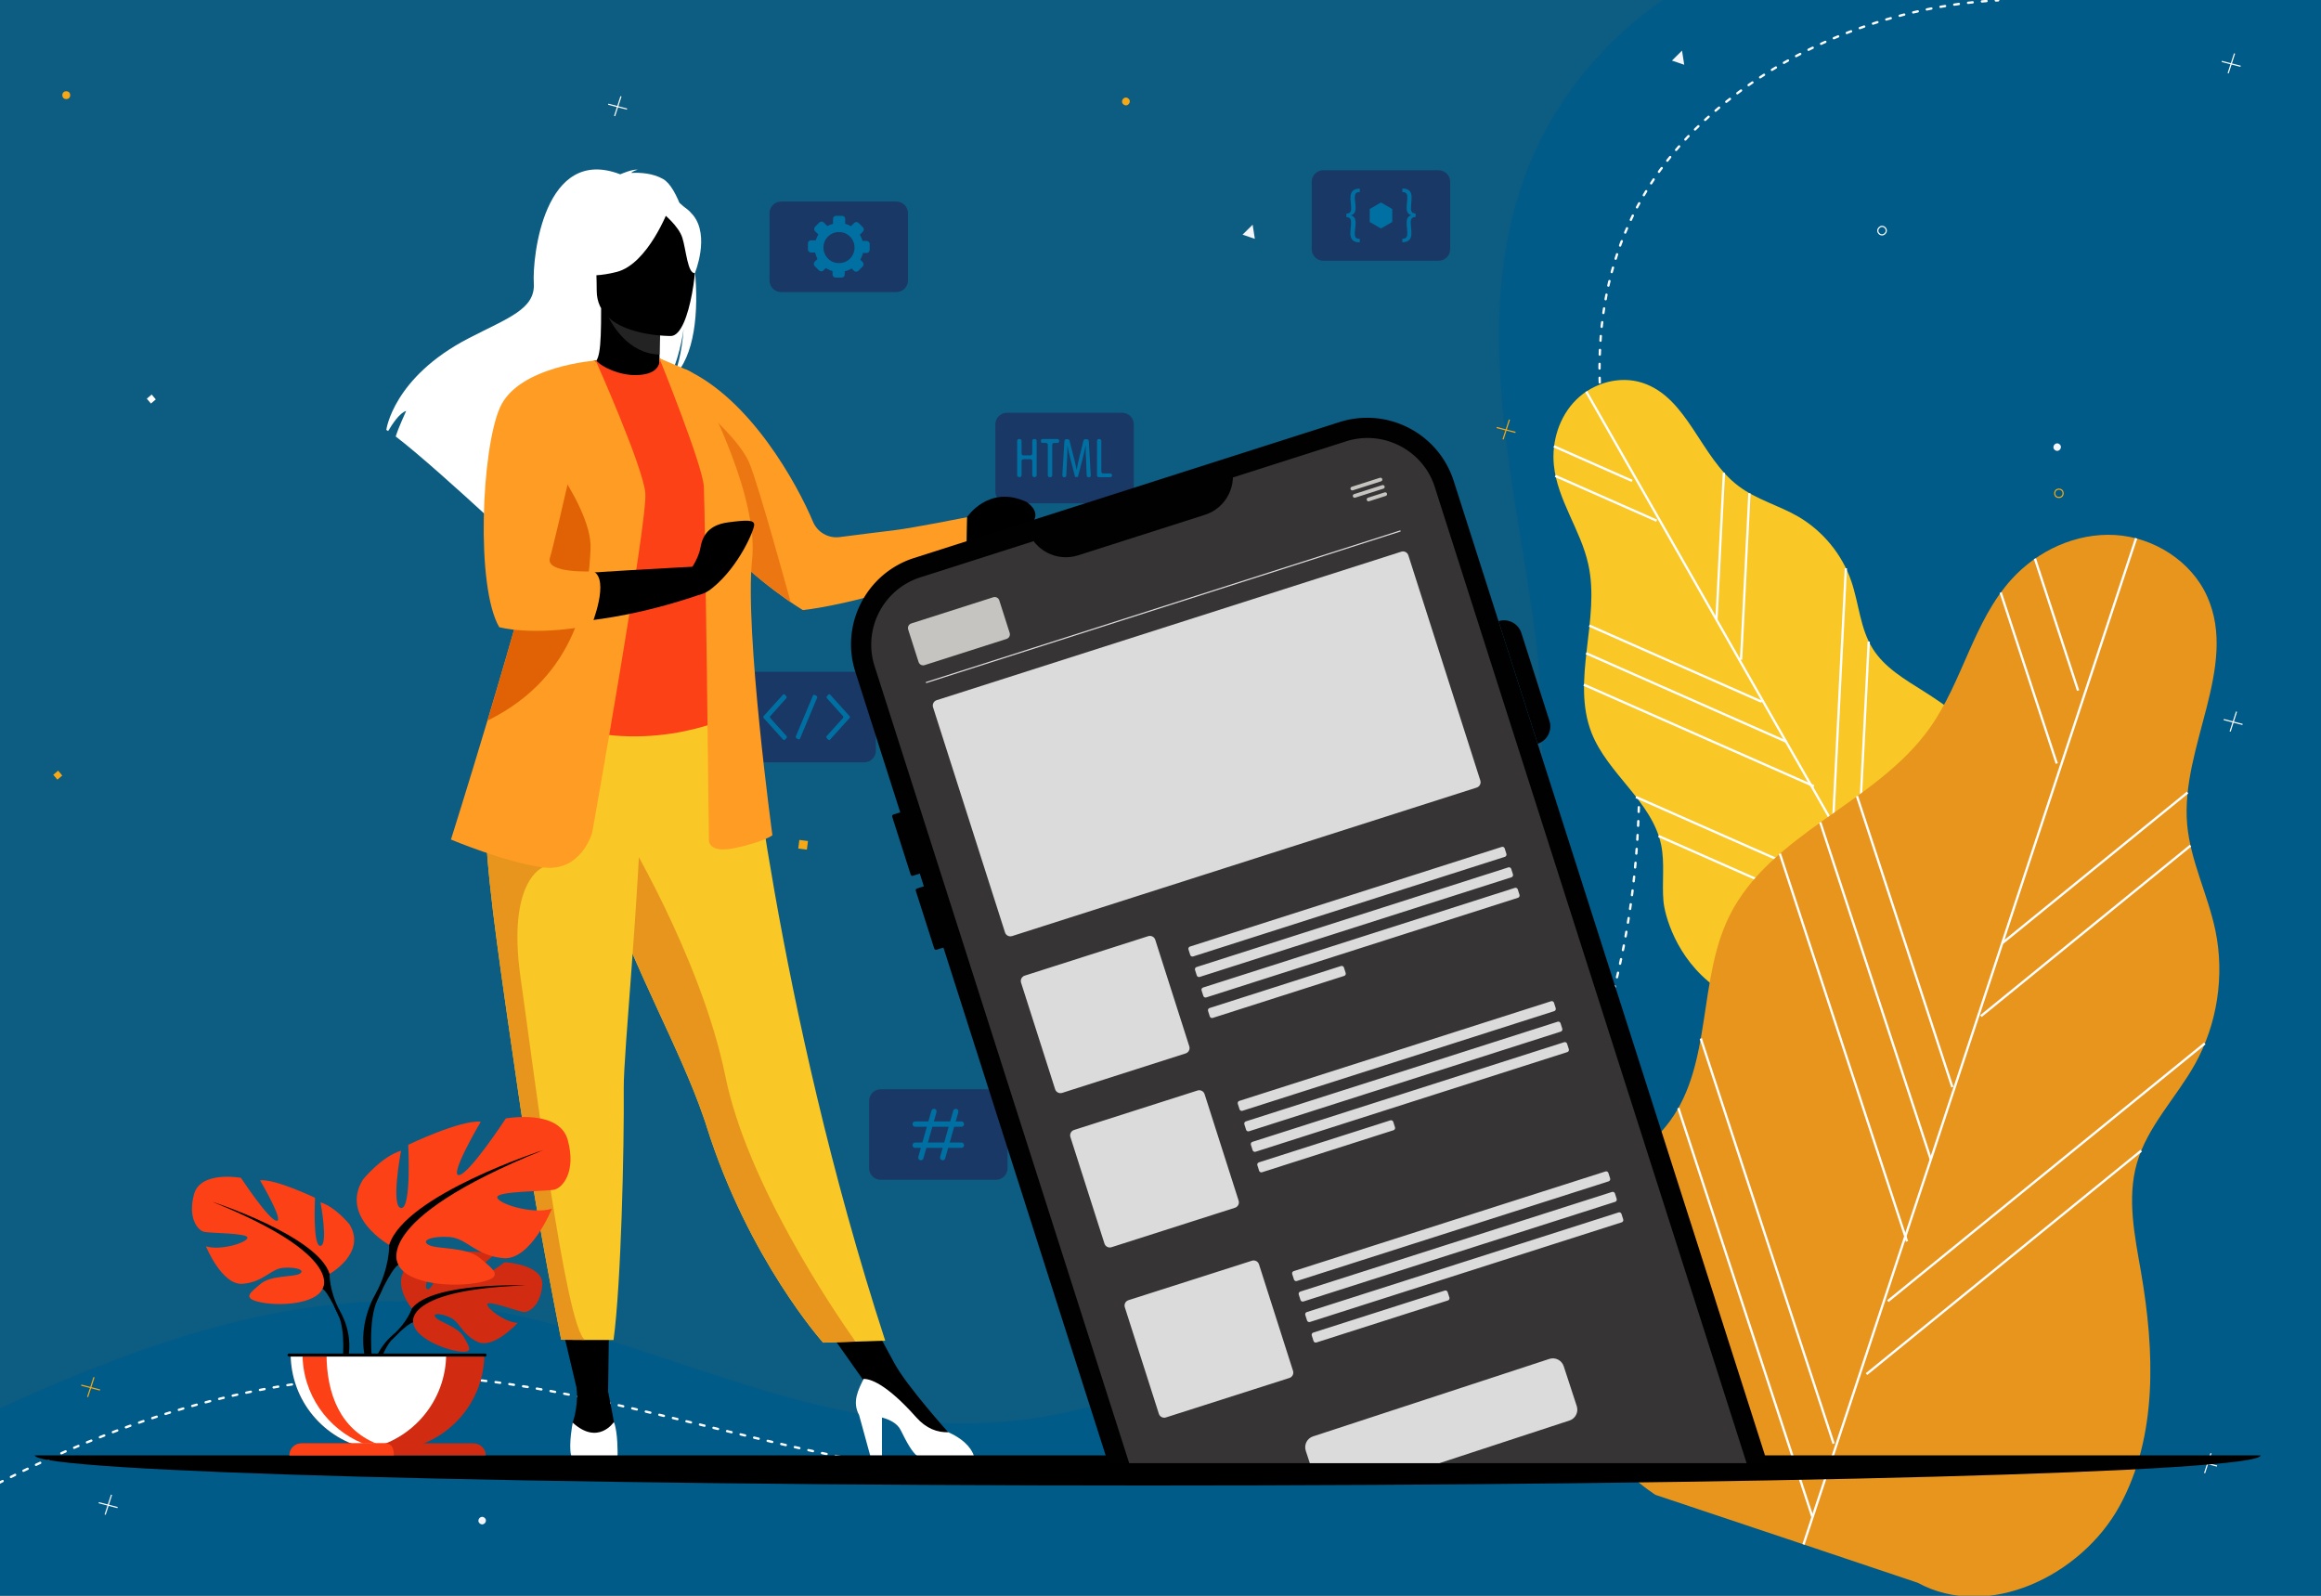
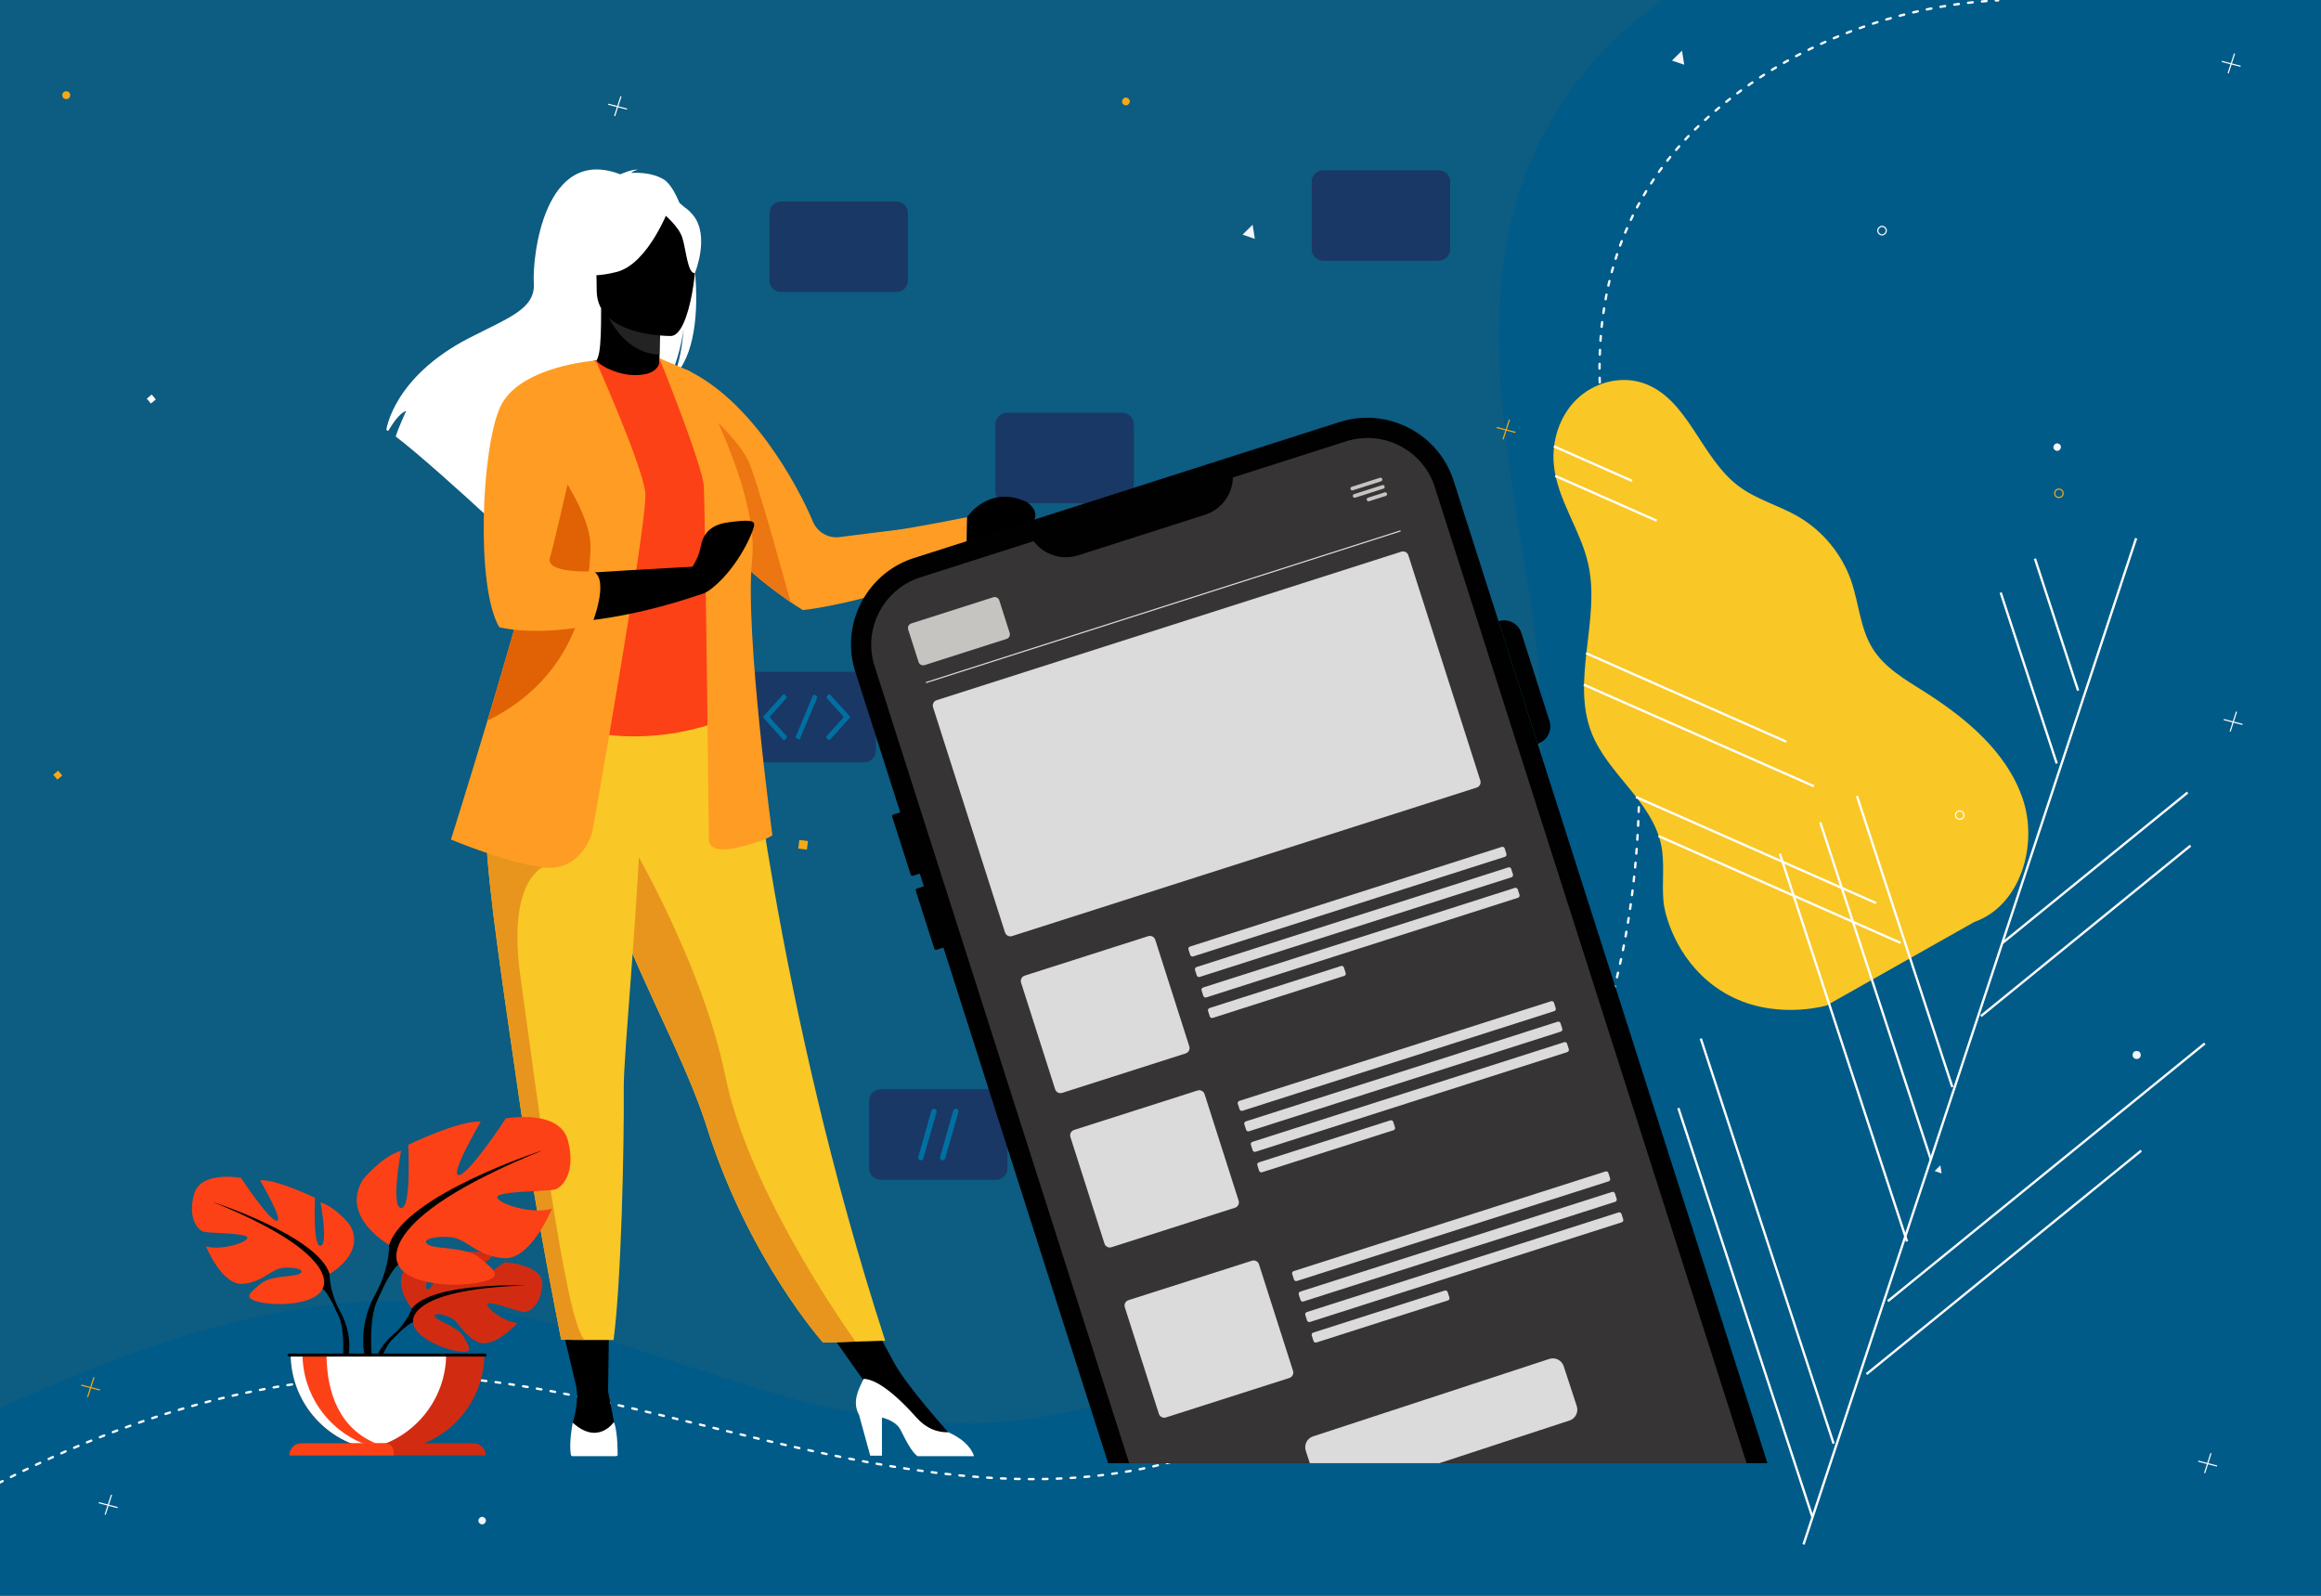
<svg xmlns="http://www.w3.org/2000/svg" viewBox="0 0 2000 1375">
  <rect x="0" y="0" width="2000" height="1375" fill="#808080" stroke="none" />
  <clipPath id="a">
    <path d="m0 0h2000v1375h-2000z" />
  </clipPath>
  <clipPath id="b">
    <path d="m712.13 318.3h898.18v942.45h-898.18z" />
  </clipPath>
  <g clip-path="url(#a)">
    <path d="m-55-48h2088v1484h-2088z" fill="#005b88" />
    <path d="m1390.5 34.9c-34.2 33.3-61.1 73.9-77.2 118.8-43.9 122.2-10.1 254.1 7.6 377.9 20.1 140.5 3.2 264.4-60.5 392.2-98.6 197.8-276.1 333-505.1 297-122.8-19.3-235.2-79.7-358.6-95.8-126.6-16.5-252.5 25.2-367.1 75.2-53.6 23.4-106.3 49-157.8 76.7-24.7 13.3-49.2 27.1-73.4 41.4-16.3 9.6-58.2 47-76.4 46-30.5-1.7-93.9-88.5-114.5-111.1-35.1-38.6-67.7-79.6-94.4-124.4-76.7-128.9-100.9-283.1-97.7-433s32-297.9 54.6-446.1c18.7-122.7 33.3-246.8 71.8-364.8s103.5-231.2 204.2-303.7c45.5-32.8 96.9-56.3 147.9-79.6 144.5-66 292.1-132.9 450-150.7 104.8-11.8 210.7-1.5 316.2-3 105-1.5 211.2-14.6 314.3 5.4 104.6 20.2 200 73.5 287.4 134.5 86.5 60.3 167.6 131.2 230.3 216.5 42.6 58 73.4 122.3 96.9 190.2 3.1 8.8 6 18.2 3.8 27.3-4.8 19.4-28.8 25.3-48.4 29.5-57.9 12.4-111.5 42.3-153.9 83.6z" fill="#435f66" opacity=".2" />
    <path d="m1721.8.3c-.7 0-1.3.1-2 .1" fill="none" stroke="#fff" stroke-linecap="round" stroke-miterlimit="10" stroke-width="2" />
    <path d="m1711.8.9c-85.8 6.6-171.5 40.3-236.5 97-80.2 69.9-106.4 163.1-94.1 267.1.5 4.5 1.1 9.1 1.8 13.6 18.6 133.6 41.2 262.5 22.6 397.9-28.6 208.1-148.4 390.5-348.7 467.5-9.4 3.6-19 7-28.6 10.1-191.7 61.7-401.1-33.6-590.7-61.7-227.8-33.8-433.2 64.8-614.1 193.6-15.1 10.8-30.1 21.8-45 32.9-27.7 20.7-54.7 42.2-80.3 65.2" style="stroke:#fff;stroke-miterlimit:10;stroke-width:2;stroke-linecap:round;stroke-dasharray:0 0 4 8;fill:none" />
    <path d="m744.7 656.87h-99.3c-5.5 0-10-4.5-10-10v-58c0-5.5 4.5-10 10-10h99.3c5.5 0 10 4.5 10 10v58c0 5.5-4.5 10-10 10zm267.6 99.8h-99.3c-5.5 0-10-4.5-10-10v-58c0-5.5 4.5-10 10-10h99.3c5.5 0 10 4.5 10 10v58c0 5.5-4.5 10-10 10zm-154.1 259.9h-99.3c-5.5 0-10-4.5-10-10v-58c0-5.5 4.5-10 10-10h99.3c5.5 0 10 4.5 10 10v58c0 5.5-4.5 10-10 10zm108.8-582.9h-99.3c-5.5 0-10-4.5-10-10v-58c0-5.5 4.5-10 10-10h99.3c5.5 0 10 4.5 10 10v58c0 5.6-4.5 10-10 10zm-194.6-182h-99.3c-5.5 0-10-4.5-10-10v-58c0-5.5 4.5-10 10-10h99.3c5.5 0 10 4.5 10 10v58c0 5.5-4.5 10-10 10zm467.2-27h-99.3c-5.5 0-10-4.5-10-10v-58c0-5.5 4.5-10 10-10h99.3c5.5 0 10 4.5 10 10v58c0 5.5-4.4 10-10 10z" fill="#1a3865" />
    <path d="m674.8 637.27-16.7-18.5c-.5-.5-.5-1.3 0-1.8l16.6-18.4c.5-.5 1.2-.5 1.6 0l1.2 1.3c.5.5.5 1.3 0 1.8l-13.7 15.3c-.5.5-.5 1.3 0 1.8l13.9 15.4c.5.5.5 1.3 0 1.8l-1.2 1.3c-.6.5-1.3.5-1.7 0zm38.8 0-1.2-1.3c-.5-.5-.5-1.3 0-1.8l13.9-15.4c.5-.5.5-1.3 0-1.8l-13.7-15.3c-.5-.5-.5-1.3 0-1.8l1.2-1.3c.5-.5 1.2-.5 1.6 0l16.6 18.4c.5.5.5 1.3 0 1.8l-16.7 18.5c-.5.5-1.2.5-1.7 0zm-25.7-.3-1.5-.8c-.6-.3-.8-1.1-.6-1.7l14.7-35.1c.3-.6 1-.9 1.5-.6l1.5.8c.6.3.8 1.1.6 1.7l-14.7 35.1c-.2.6-.9.9-1.5.6zm105.6 362.8c-.2 0-.4 0-.6-.1-1.2-.3-1.9-1.6-1.6-2.8l11.3-39.8c.3-1.2 1.6-1.9 2.8-1.6s1.9 1.6 1.6 2.8l-11.3 39.8c-.3 1.1-1.2 1.7-2.2 1.7zm18.8 0c-.2 0-.4 0-.6-.1-1.2-.3-1.9-1.6-1.6-2.8l11.3-39.8c.3-1.2 1.6-1.9 2.8-1.6s1.9 1.6 1.6 2.8l-11.3 39.8c-.3 1.1-1.2 1.7-2.2 1.7z" fill="#0070a2" />
-     <path d="m828.4 970.87h-39.8c-1.3 0-2.3-1-2.3-2.3s1-2.3 2.3-2.3h39.8c1.3 0 2.3 1 2.3 2.3s-1 2.3-2.3 2.3zm0 18.2h-39.8c-1.3 0-2.3-1-2.3-2.3s1-2.3 2.3-2.3h39.8c1.3 0 2.3 1 2.3 2.3s-1 2.3-2.3 2.3zm134.2-281.3h-38.6c-1.6 0-2.9-1.3-2.9-2.9s1.3-2.9 2.9-2.9h38.6c1.6 0 2.9 1.3 2.9 2.9s-1.3 2.9-2.9 2.9zm38.7 0h-27.9c-1.6 0-2.9-1.3-2.9-2.9s1.3-2.9 2.9-2.9h27.9c1.6 0 2.9 1.3 2.9 2.9s-1.3 2.9-2.9 2.9zm-60.9 12.8h-16.4c-1.6 0-2.9-1.3-2.9-2.9s1.3-2.9 2.9-2.9h16.4c1.6 0 2.9 1.3 2.9 2.9s-1.3 2.9-2.9 2.9zm60.9 0h-51.1c-1.6 0-2.9-1.3-2.9-2.9s1.3-2.9 2.9-2.9h51.1c1.6 0 2.9 1.3 2.9 2.9s-1.3 2.9-2.9 2.9zm-26.4 12.7h-50.9c-1.6 0-2.9-1.3-2.9-2.9s1.3-2.9 2.9-2.9h50.9c1.6 0 2.9 1.3 2.9 2.9s-1.3 2.9-2.9 2.9zm-94.6-353.4v10.9c0 .9.7 1.6 1.6 1.6h6c.9 0 1.6-.7 1.6-1.6v-10.9c0-.9.7-1.6 1.6-1.6h.6c.9 0 1.6.7 1.6 1.6v29.6c0 .9-.7 1.6-1.6 1.6h-.6c-.9 0-1.6-.7-1.6-1.6v-12.2c0-.9-.7-1.6-1.6-1.6h-6c-.9 0-1.6.7-1.6 1.6v12.2c0 .9-.7 1.6-1.6 1.6h-.6c-.9 0-1.6-.7-1.6-1.6v-29.6c0-.9.7-1.6 1.6-1.6h.6c.8 0 1.6.7 1.6 1.6zm21 1.8h-2.8c-.9 0-1.6-.7-1.6-1.6v-.2c0-.9.7-1.6 1.6-1.6h12.6c.9 0 1.6.7 1.6 1.6v.2c0 .9-.7 1.6-1.6 1.6h-2.8c-.9 0-1.6.7-1.6 1.6v26.3c0 .9-.7 1.6-1.6 1.6h-.6c-.9 0-1.6-.7-1.6-1.6v-26.3c0-.9-.7-1.6-1.6-1.6zm34.6 15.3c-.2-4.3-.5-9.2-.3-12.8h-.2c-.7 3.6-1.6 7.5-2.6 11.4l-4 15.4h-2.4l-3.8-14.7c-1.1-4.2-2-8.2-2.7-12h-.1c0 3.8-.2 8.4-.4 13.1l-.6 12.4c0 .8-.7 1.5-1.6 1.5h-.2c-.9 0-1.6-.8-1.6-1.7l1.8-29.6c0-.8.7-1.5 1.6-1.5h1.3c.7 0 1.4.5 1.5 1.2l3.5 13.8c1.1 4.3 1.9 7.5 2.6 11.3h.1c.6-3.7 1.4-6.9 2.4-11.3l3.4-13.8c.2-.7.8-1.2 1.5-1.2h1.5c.8 0 1.5.7 1.6 1.5l1.7 29.6c.1.9-.7 1.7-1.6 1.7h-.3c-.8 0-1.5-.7-1.6-1.5zm10.9-18.7h.6c.9 0 1.6.7 1.6 1.6v26.5c0 .9.7 1.6 1.6 1.6h6.1c.9 0 1.6.7 1.6 1.6s-.7 1.6-1.6 1.6h-9.8c-.9 0-1.6-.7-1.6-1.6v-29.6c-.1-1 .6-1.7 1.5-1.7zm-200.1-170.7h-3.5c-.5-1.9-1.3-3.7-2.3-5.3l2.7-2.7c1-1 1-2.7 0-3.7l-3.8-3.8c-1-1-2.7-1-3.7 0l-2.8 2.8c-1.6-.9-3.3-1.6-5-2v-4.3c0-1.4-1.2-2.6-2.6-2.6h-5.3c-1.4 0-2.6 1.2-2.6 2.6v4.3c-1.7.4-3.4 1.1-4.9 1.9l-3.1-3.1c-1-1-2.7-1-3.7 0l-3.8 3.8c-1 1-1 2.7 0 3.7l2.9 2.9c-1 1.5-1.7 3.2-2.3 5h-4.1c-1.4 0-2.6 1.2-2.6 2.6v5.3c0 1.4 1.2 2.6 2.6 2.6h3.6c.4 2 1.1 3.8 2 5.6l-2.4 2.4c-1 1-1 2.7 0 3.7l3.8 3.8c1 1 2.7 1 3.7 0l2.1-2.1c1.8 1.1 3.7 2 5.8 2.6v3c0 1.4 1.2 2.6 2.6 2.6h5.3c1.4 0 2.6-1.2 2.6-2.6v-2.8c2.1-.5 4.1-1.3 6-2.4l2 2c1 1 2.7 1 3.7 0l3.8-3.8c1-1 1-2.7 0-3.7l-2.1-2.1c1-1.8 1.8-3.7 2.3-5.8h3.2c1.4 0 2.6-1.2 2.6-2.6v-5.3c-.1-1.3-1.2-2.5-2.7-2.5zm-21.1 18.9c-9.5 1.8-17.6-6.3-15.8-15.8 1-5.3 5.3-9.5 10.5-10.5 9.5-1.8 17.6 6.3 15.8 15.8-1 5.3-5.2 9.5-10.5 10.5zm434.7-42.4c3.2 0 4-2.2 4-4.1 0-1.7-.2-3.3-.3-4.9-.2-1.7-.3-3.3-.3-5.1 0-5.2 3.2-7.4 7.3-7.4h.7v3h-.9c-2.4 0-3.4 1.7-3.4 4.4 0 1.6.2 3 .4 4.4.1 1.5.3 2.9.3 4.3.1 4.5-1.5 6.1-4 6.8v.1c2.5.8 4.1 2.3 4 6.9 0 1.5-.2 2.9-.3 4.4-.2 1.5-.4 2.9-.4 4.5 0 2.6.9 4.4 3.5 4.4h.8v3h-.8c-3.8 0-7.3-1.9-7.3-7.4 0-1.7.2-3.5.3-5.2.2-1.7.3-3.4.3-5 0-1.9-.8-4.1-4-4.1v-3zm59.3 2.9c-3.2 0-4 2.3-4 4.1 0 1.6.2 3.3.3 5 .2 1.7.3 3.4.3 5.2 0 5.5-3.4 7.4-7.3 7.4h-.5v-3h.8c2.6-.3 3.5-1.8 3.5-4.4 0-1.6-.2-3-.3-4.5-.2-1.5-.3-2.9-.3-4.4-.1-4.6 1.5-6.2 4-6.9v-.1c-2.5-.7-4.1-2.3-4-6.8 0-1.4.2-2.8.3-4.3.1-1.4.3-2.9.3-4.4 0-2.6-1-4.1-3.4-4.4h-.9v-3h.7c4.1 0 7.3 2.2 7.3 7.4 0 1.8-.2 3.4-.3 5.1-.2 1.6-.3 3.3-.3 4.9 0 1.9.8 4.1 4 4.1v3zm-19.9 4.3v-11.2l-9.7-5.6-9.7 5.6v11.2l9.7 5.6z" fill="#0070a2" />
    <path d="m1672 1004.1-4.9 4.9 6 2.1zm-222.6-960.5-8.7 8.6 10.6 3.6zm-370 150-8.7 8.6 10.6 3.6z" fill="#f2f5fa" />
    <path d="m418.2 417-6.6 6.4 8 2.7z" fill="#f6a915" />
    <circle cx="57.1" cy="82" fill="#f6a915" r="3.4" />
    <circle cx="970.13" cy="87.4" fill="#f6a915" r="3.3" transform="matrix(.604 -.797 .797 .604 314.58 807.839)" />
    <circle cx="1841.17" cy="909.02" fill="#f2f5fa" r="3.5" />
    <circle cx="1772.55" cy="385.17" fill="#f2f5fa" r="3.2" transform="matrix(.604 -.797 .797 .604 395.06 1565.34)" />
    <path d="m688.79 723.74 7.44.93-.93 7.44-7.44-.93zm-642.9-56.16 4.2-3.55 3.55 4.2-4.2 3.55z" fill="#f6a915" />
    <path d="m126.5 343.5 4.2-3.55 3.55 4.2-4.2 3.55z" fill="#fff" />
    <circle cx="1621.07" cy="198.97" fill="none" r="3.6" stroke="#fff" stroke-miterlimit="10" transform="matrix(.731 -.683 .683 .731 300.86 1160.47)" />
    <path d="m1927.2 613.2-5.5 17.1m-5.5-10.3 16.2 4.2m-27.2 628-5.5 17.1m-5.5-10.3 16.2 4.2m-1375.3-1180.2-5.5 17m-5.5-10.2 16.2 4.2m137.3 353.5-5.5 17m-5.5-10.2 16.2 4.2m-586.7 829.5-5.5 17.1m-5.5-10.3 16.2 4.2m1824.2-1252.9-5.5 17m-5.5-10.2 16.2 4.2" fill="none" stroke="#fff" stroke-miterlimit="10" />
    <path d="m1701.18 794.47c40-14.1 55.5-66.7 41.6-106.8s-48.8-69-84.6-91.7c-16.5-10.4-34.2-20.6-44.5-37.1-10.8-17.3-11.8-38.7-18.4-58-7.9-23.1-24.4-43.2-45.5-55.6-16.8-9.8-36.4-14.8-51.9-26.6-32.8-24.8-43.5-76.1-82.6-88.8-19.6-6.4-42.3 0-57 14.5s-21.4 36.1-19.3 56.6c3.1 30 23.1 55.7 29.6 85.1 10.7 47.7-15 100 2.9 145.5 14 35.4 52 59 59.9 96.3 3.3 15.9.6 32.3 2 48.5.9 11.2 10.4 49.1 44.6 73.9 40.9 29.6 88.6 18 95.8 16.2 42.3-24 84.9-48 127.4-72z" fill="#f9c726" />
    <g fill="none" stroke-miterlimit="10">
-       <path d="m1366.88 337.47 112.2 196.5 59.9 105 21.4 37.3 85.3 149.5m-160.2-418.4-6.4 126.6m28.4-108.9-7.2 143.3m90.3-78.7-10.9 216.5m30.6-153.3-9.5 187.6m-82.7-135.8-148.6-65.6" stroke="#fff" stroke-width="2" />
      <path d="m1366.78 562.87 172.2 76.1.3.1m-174.5-49.1 195.6 86.3 2.6 1.2m-156.6-263.1-67.4-29.8m88.6 64.1-87.4-38.6m276.5 368.1-207-91.4m228.1 125.7-208.6-92.1" stroke="#fff" stroke-width="2" />
      <circle cx="1774.16" cy="425.06" r="3.6" stroke="#f6a915" />
      <circle cx="1688.7" cy="702.35" r="3.6" stroke="#fff" />
      <path d="m1300.68 361.57-5.5 17m-5.5-10.2 16.2 4.2m-1224.88 814.13-5.5 17m-5.5-10.2 16.2 4.2" stroke="#f6a915" />
    </g>
-     <path d="m1652.28 1363.69c60.47 32.95 140.79-5.56 174-65.76 33.21-60.34 30.3-133.91 18.66-201.66-5.43-31.23-12.31-63.65-3.57-94.08 9.13-31.76 33.87-56.37 50.02-85.22 19.32-34.67 25.67-76.48 17.6-115.25-6.48-30.96-21.57-60.07-24.35-91.57-5.69-66.43 44.46-135.23 17.33-196.1-13.63-30.57-46.05-51.08-79.39-53.06-33.48-1.98-66.82 13.36-89.32 38.24-32.82 36.26-42.08 88.26-70.53 128.22-46.05 64.71-136.95 90.38-172.42 161.57-27.52 55.44-14.69 126.9-51.21 176.78-15.48 21.3-38.37 35.86-56.37 55.05-12.44 13.23-48.03 65.9-40.76 134.04 8.73 81.51 74.5 126.5 84.42 133.12 75.42 25.14 150.58 50.41 225.87 75.69z" fill="#e8951e" />
    <path d="m1840.71 463.77-115.39 348.93-61.53 186.31-21.97 66.29-87.73 265.44m330.94-647.85-159.71 129.81m162.23-84.02-180.62 146.88m192.93 23.55-273.11 222.04m218.33-129.68-236.73 192.53m73.97-247.31-82.17-250.75" fill="none" stroke="#fff" stroke-miterlimit="10" stroke-width="2" />
    <path d="m1568.52 708.56 95.27 290.45.13.53m-130.21-263.98 108.11 329.75 1.46 4.37m147.41-474.64-37.18-113.67m18.79 176.52-48.3-147.28m-143.97 733.33-114.46-349.07m96.07 411.92-115.39-351.98" fill="none" stroke="#fff" stroke-miterlimit="10" stroke-width="2" />
    <circle cx="415.49" cy="1310.14" fill="#f2f5fa" r="3.2" transform="matrix(.604 -.797 .797 .604 -879.66 850.07)" />
    <path d="m480.18 1125.6 17.5 73.9 26.3-.1 1-73.8zm221.1 3.2 49.9 70.7 19.5-24.9-30.1-55.5z" />
    <path d="m571.48 154.3c-9.1-5.2-20-5.7-27.6-5.3 2-2 5.8-2.8 5.8-2.8-4.7-.7-15.2 4-15.2 4-65.6-25.3-75.9 71.3-74.5 93.8 1.4 22.4-22 29.8-56.2 47.5-65.1 33.7-70.9 78.9-70.9 78.9.5.3 1 .6 1.6 1 3.2-5.5 9.9-15.8 15.5-17.3-.2.5-6.6 14.2-9 22 19.2 14.6 55.2 47 80.2 70-.1-4.5.1-10.9 1.7-14.2l3.1 18.6c13.4 12.3 22.7 21 22.7 21-1.7-18.1 82-113.9 125.7-142.5 10.6-15.6 14.4-43.3 14.7-45.5-1.8 21.9-5.6 34.2-8.9 41.1 36.8-34 15.3-156.6-8.7-170.3z" fill="#fefffe" />
    <path d="m571.68 330.4c.2.1-21.1 11.2-37.1 6.8-15.1-4.1-24.9-23.7-24.7-23.7 6.4-1.3 8.2-10 8.1-47.7l2.9.6 48.5 9.6s-1.1 15.3-1.1 29.6c-.1 12 .7 23.5 3.4 24.8z" />
    <path d="m569.38 275.9s-1.1 15.3-1.1 29.6c-27.1-.8-41.5-25.5-47.4-39.3z" fill="#232323" />
    <path d="m515.88 261s-14.2-22.5-17.6-41.7c-2.4-13.7 4.6-64.6 55.7-57.3 0 0 14.8 1.5 28.8 10.9 11.1 7.5 27.1 23.7 9.2 68.1l-4.7 15z" fill="#fefffe" />
    <path d="m762.78 1155.2-25.7.8-27.8.9s-64.3-71.6-100.4-186.3c-.8-2.7-1.7-5.4-2.7-8.1-19.7-57.6-60.7-129.8-82.2-195.2-3.4-10.4-6.5-20.2-9.3-29.5-.9-3-1.7-5.9-2.6-8.8-15.9-55.2-20.5-91.5-24.7-130.2l155.7 1.2s25.1 264.4 119.7 555.2z" fill="#f9c726" />
    <path d="m621.28 510.5c-.4 74.1 10.9 105.9 10.9 105.9s-66.7 33.9-145.9 8.9c-.9-.3-61.2-14-61.2-14 1.3-3 21.8-52.7 23.1-55.5 16.7-35.9 16.3-52.9 18.3-63.9 3.7-20.6 3.8-42 1.9-62.1-4.8-53.3-19.2-97.5-19.2-97.5 21.6-4.9 41.8-13.5 64.3-22 5.2 6.4 21 13.2 34.7 12.9 15.8-.3 20.9-7.1 20.1-14.5 16.8 9.4 30.2 18.2 30.2 18.2 14.3 24.8 43.3 48.9 45.4 87 .5 9.4-22.6 94.5-22.6 96.6z" fill="#fc4116" />
    <path d="m700.58 449.6c-13.6-32.4-53.8-105.8-109.8-131.3l20.3 114.1s-2.6 17.7 9.2 32.2c28.7 35.6 71.6 61.1 71.6 61.1s35.8-3.6 88.7-21.2c16.6-5.5 52.4-35.5 52.4-35.5l.5-23.4s-47.4 9.5-63.8 11.4c-9.4 1.1-31 3.8-46.3 5.8-9.7 1.2-19-4.2-22.8-13.2z" fill="#ff9c23" />
    <path d="m578.48 289.5s-64.2 1.1-64.3-39c0-40-8.4-66.8 32.6-69.2s49 12.9 52.3 26.2c3.3 13.5-3.9 80.7-20.6 82z" />
    <path d="m576.08 180.4s-17.6 46.9-44.6 53.9c-27 6.9-38.7-.3-38.7-.3s3.8-40.9 8.1-69.6c.1 0 61.9-6.3 75.2 16z" fill="#fefffe" />
    <path d="m571.68 184.2s13.1 10.5 16.3 20.7 4.6 31.2 10.8 30.4c0 0 13.2-31.9-1.6-50-15.8-19-25.5-1.1-25.5-1.1z" fill="#fefffe" />
    <path d="m833.38 445.5s18.6-28.3 51.4-12.9c3.5 2.5 13.5 10.7 2.2 20.6-8.3 7.3-9.1 1.9-21.5 11.3s-22.5 9.2-32.5 4.4zm-336.6 749.9s2.1 14.6-3.3 30.3c0 0-4.3 19.6 15 20s24-1.5 21.9-13.5c-2.2-12-6.3-32.8-6.3-32.8z" />
    <path d="m532.18 1254.1s-.4.3-1.2.6h-37.8c-.7-.4-1.1-.6-1.1-.6-2.2-9.8 1.4-28.3 1.4-28.3 21.9 20 35.5-.5 35.5-.5 3.6 8.5 3.2 28.8 3.2 28.8z" fill="#fefffe" />
    <path d="m817.18 1234.2s-35.6-39.5-46.5-59.6l-26.5 13.6 59.2 55.6 13.8-1.8z" />
    <path d="m609.98 356s27.5 24 35.5 42.5 35.9 120.6 35.9 120.6-26.9-19.6-33.8-26.2-28.1-24.2-28.1-24.2z" fill="#eb7612" />
    <path d="m839.28 1254.7h-48.7c-4.7-3.5-9.1-11.6-14.5-22.5-2.9-5.8-9.4-9-16.1-10.8v32.9h-10.1l-9.6-35c-6.3-11.6-.5-22.1 3.9-31.2 5.2 0 19 3.5 45.3 33.1 8.6 9.7 18.2 13.2 27.7 12.9.1.1.3.2.4.2 15.9 7.2 20.4 16.1 21.7 20.4z" fill="#fefffe" />
    <path d="m568.18 308.7s37.2 91.8 38.3 110.4 4.4 303.8 4.4 303.8-2.2 13.1 23 7.7c25.1-5.5 31.7-10.9 31.7-10.9s-24-176-17.5-237.2c5.7-53.3-36.9-136.1-48-156.7-1.7-3.1-4.3-5.4-7.5-6.8z" fill="#ff9c23" />
    <path d="m737.08 1155.9-27.8.9s-64.3-71.6-100.4-186.3c-.8-2.7-1.7-5.4-2.7-8.1-19.7-57.6-60.7-129.8-82.2-195.2-3.4-10.4-6.5-20.2-9.3-29.5-.9-3-1.7-5.9-2.6-8.8l22.9-17.4s68.8 111.5 90.2 216.4c18.5 91.1 92.7 200.8 111.9 228z" fill="#e8951e" />
    <path d="m537.48 937.7c.4 51-2.2 168.3-8.8 216.9h-24.7c-13.6 0-20.4-.2-20.4-.2-16.7-84.4-28.5-154.3-37.2-214.5-7.1-49.4-13.4-91.7-18.2-128.2-4.9-36.7-8.3-67.4-9.5-93.4-.2-4.1-.3-8.1-.4-11.9-.1-3.9-.1-7.7-.1-11.3l134.5-13.1c-1.6 89.3-15.5 226-15.2 255.7z" fill="#f9c726" />
    <path d="m503.98 1154.5c-13.6 0-20.4-.2-20.4-.2-16.7-84.4-28.5-154.3-37.2-214.5-7.1-49.4-13.4-91.7-18.2-128.2-4.9-36.7-8.3-67.4-9.5-93.4l49.4 29s-31.5 11.1-19.5 95.3 38.6 300.1 55.4 312z" fill="#e8951e" />
    <path d="m510.28 717.5s-9.5 34.2-42.3 29.9c-32.8-4.4-79.4-24-79.4-24s14-44.3 31.4-102.4c21.1-70.4 47.2-161.2 59.5-218.4 3.5-16 5.8-29.4 6.7-39l27.2-52.8s40.6 91 42.7 114c2.3 22.7-45.8 292.7-45.8 292.7z" fill="#ff9c23" />
    <path d="m477.58 421.1 35.9-110.6c-.1 0-45.3 13.5-68.1 25 0 0-14.2 18.3-23 60.7 0 0-9.3 101.6 11.5 138.7 0 0 65.6 13.1 170.5-23v-24s-114.8 6-138.3 8.7z" />
    <path d="m508.88 472.7c-1.5 37.2-10.2 109.3-88.2 147.9l-.6.3c21.1-70.4 47.2-161.2 59.5-218.4 14.3 21.3 30.1 49.7 29.3 70.2z" fill="#e06205" />
    <path d="m513.48 310.6s-66.6 4.7-82.6 40.4-21.1 154.5-.7 189.4c0 0 28.1 8 77.8-1.3.6-.1 1.2-.2 1.8-.4 0 0 15.8-38.8 1.6-46.4 0 0-41.9 2.2-37.5-11.7 4.4-13.8 39.6-170 39.6-170z" fill="#ff9c23" />
    <path d="m592.48 494.3s9.1-11.1 11.1-22.4c1.9-11.3 8-19.7 23.8-21.8s22.6-2.3 22.5 2.1c0 4.4-12.9 35.5-35.5 54-22.6 18.7-21.9-11.9-21.9-11.9z" />
-     <path d="m989 1280c529.6 0 959-11.6 959-26h-1918c0 14.4 429.4 26 959 26z" />
    <g clip-path="url(#b)">
      <path d="m1252.64 414.37 274.03 857.79c1.63 5.11 2.7 10.34 3.26 15.46.29 2.59.42 5.1.43 7.64 0 1.27-.03 2.63-.05 3.84a76.227 76.227 0 0 1 -4.26 22.15 78.031 78.031 0 0 1 -4.41 10.33c-1.7 3.29-3.7 6.48-5.86 9.59-1.44 2-3.02 3.98-4.62 5.9l-.06.02c-1.62 1.86-3.38 3.7-5.18 5.41l-.06.02c-2.72 2.61-5.7 5.04-8.84 7.18l-.06.02a72.65 72.65 0 0 1 -6.48 4.08c-4.56 2.53-9.43 4.69-14.55 6.33l-366.82 117.18c-5.42 1.73-10.91 2.81-16.37 3.35-.91.09-1.76.16-2.69.19-.99.05-2.04.12-3.03.16-4.2.07-8.36-.14-12.44-.72-2.1-.27-4.11-.7-6.07-1.15-.95-.23-1.87-.41-2.76-.66-1.97-.51-3.91-1.1-5.8-1.77-5.88-2.01-11.54-4.83-16.77-8.19a69.097 69.097 0 0 1 -6.09-4.36 82.136 82.136 0 0 1 -8.33-7.6c-3.51-3.64-6.61-7.68-9.35-12.04l-.02-.06c-3.43-5.48-6.26-11.41-8.31-17.8l-274.03-857.79c-13.09-40.96 9.54-84.95 50.56-98.06l366.82-117.18c41.2-12.97 85.09 9.76 98.18 50.72z" fill="#010101" />
      <path d="m1236.33 419.59 274.03 857.79c1.26 3.96 2.16 8.03 2.6 12.12.24 1.8.32 3.72.31 5.8l-.08 3.51c-.21 5.43-1.31 11.22-3.24 16.93-.94 2.72-2.13 5.51-3.52 8.1-1.22 2.47-2.77 4.98-4.62 7.58-.84 1.14-1.89 2.48-3.08 4l-.49.56c-1.03 1.2-2.07 2.34-3.26 3.46l-.84.74c-1.9 1.82-3.96 3.55-6.08 5.1l-.71.5c-1.75 1.23-3.38 2.22-5.01 3.21-3.66 1.98-7.48 3.67-11.44 4.93l-366.82 117.18a62.377 62.377 0 0 1 -12.7 2.65c-1.5.14-2.93.27-4.41.27-3.25.1-6.61-.1-9.91-.59-1.61-.22-3.19-.52-4.58-.89-.79-.15-1.43-.28-1.95-.45l-.44-.13c-1.23-.28-2.58-.72-4.31-1.31-4.53-1.57-8.91-3.73-13.12-6.41-1.7-1.13-3.25-2.18-4.69-3.33-2.34-1.87-4.54-3.92-6.53-5.96-2.53-2.68-4.84-5.5-6.82-8.55l-.52-.77c-2.73-4.36-4.9-9.03-6.46-13.9l-274.03-857.79c-10.21-31.95 7.53-66.26 39.48-76.48l366.82-117.18c24.4-7.8 50.2.72 65.55 19.36 4.68 5.61 8.45 12.39 10.87 19.94z" fill="#363434" />
      <path d="m1457.54 1061.3c-.7-3.46-1.42-7.59-2.17-12.25l22.53 70.48c-7.33-9.93-12.58-17.31-13.96-20.16-3.45-7.01-5.37-23.51-6.4-38.07z" fill="#010101" opacity=".2" />
      <path d="m1325.02 640.83-33.75-105.59c8.22-2.63 17.05 1.93 19.68 10.14l24.22 75.77c2.63 8.22-1.93 17.05-10.14 19.68zm-538.35 113.78 13.45-4.3-16.86-52.77-13.45 4.3c-.79.25-1.25 1.14-.99 1.93l15.95 49.9c.25.79 1.12 1.19 1.91.93zm20.31 63.74 13.45-4.3-16.86-52.77-13.45 4.3c-.79.25-1.25 1.14-.99 1.93l15.95 49.9c.29.71 1.12 1.19 1.91.93zm231.17-374.73-109.06 34.86c-18.38 5.87-37.98-4.23-43.85-22.61l175.52-56.1c5.87 18.38-4.21 38.04-22.61 43.85z" fill="#010101" />
      <path d="m1352.34 1224.02-203.45 66.7c-5.21 1.73-10.76-1.12-12.49-6.34l-11.21-34.25c-1.73-5.21 1.1-10.82 6.34-12.49l203.45-66.7c5.21-1.73 10.82 1.1 12.49 6.34l11.21 34.25c1.73 5.21-1.1 10.82-6.34 12.49zm-79.9-545.39-400.33 127.95c-2.56.82-5.29-.59-6.1-3.15l-62.01-194.02c-.82-2.56.59-5.29 3.15-6.1l400.33-127.95c2.56-.82 5.29.59 6.1 3.15l62.01 194.02c.82 2.56-.59 5.29-3.15 6.1zm-250.77 229.06-106.38 34c-2.56.82-5.29-.59-6.1-3.15l-29.33-91.78c-.82-2.56.59-5.29 3.15-6.1l106.38-34c2.56-.82 5.29.59 6.1 3.15l29.33 91.78c.82 2.56-.59 5.29-3.15 6.1zm275.13-169.43-268.69 85.88c-1.03.33-2.16-.25-2.49-1.28l-1.52-4.75c-.33-1.03.25-2.16 1.28-2.49l268.69-85.88c1.03-.33 2.16.25 2.49 1.28l1.52 4.75c.27 1.05-.25 2.16-1.28 2.49zm5.64 17.65-268.69 85.88c-1.03.33-2.16-.25-2.49-1.28l-1.52-4.75c-.33-1.03.25-2.16 1.28-2.49l268.69-85.88c1.03-.33 2.16.25 2.49 1.28l1.52 4.75c.27 1.05-.25 2.16-1.28 2.49zm5.64 17.65-268.69 85.88c-1.03.33-2.16-.25-2.49-1.28l-1.52-4.75c-.33-1.03.25-2.16 1.28-2.49l268.69-85.88c1.03-.33 2.16.25 2.49 1.28l1.52 4.75c.27 1.05-.25 2.16-1.28 2.49zm-149.79 67.33-113.32 36.22c-1.03.33-2.16-.25-2.49-1.28l-1.52-4.75c-.33-1.03.25-2.16 1.28-2.49l113.32-36.22c1.03-.33 2.16.25 2.49 1.28l1.52 4.75c.33 1.03-.25 2.16-1.28 2.49z" fill="#dbdbdb" />
      <path d="m1165.76 422.49 24.28-7.76c.85-.27 1.31-1.16 1.04-2.01s-1.16-1.31-2.01-1.04l-24.28 7.76c-.85.27-1.31 1.16-1.04 2.01s1.16 1.31 2.01 1.04zm2.02 6.33 24.28-7.76c.85-.27 1.31-1.16 1.04-2.01s-1.16-1.31-2.01-1.04l-24.28 7.76c-.85.27-1.31 1.16-1.04 2.01s1.16 1.31 2.01 1.04zm11.98 3.08 14.36-4.59c.85-.27 1.31-1.16 1.04-2.01s-1.16-1.31-2.01-1.04l-14.36 4.59c-.85.27-1.31 1.16-1.04 2.01s1.16 1.31 2.01 1.04z" fill="#c6c4c1" />
      <path d="m1064.18 1040.67-106.38 34c-2.56.82-5.29-.59-6.1-3.15l-29.33-91.78c-.82-2.56.59-5.29 3.15-6.1l106.38-34c2.56-.82 5.29.59 6.1 3.15l29.33 91.78c.82 2.56-.59 5.29-3.15 6.1zm275.12-169.43-268.69 85.88c-1.03.33-2.16-.25-2.49-1.28l-1.52-4.75c-.33-1.03.25-2.16 1.28-2.49l268.69-85.88c1.03-.33 2.16.25 2.49 1.28l1.52 4.75c.27 1.05-.25 2.16-1.28 2.49zm5.64 17.65-268.69 85.88c-1.03.33-2.16-.25-2.49-1.28l-1.52-4.75c-.33-1.03.25-2.16 1.28-2.49l268.69-85.88c1.03-.33 2.16.25 2.49 1.28l1.52 4.75c.27 1.05-.25 2.16-1.28 2.49zm5.64 17.65-268.69 85.88c-1.03.33-2.16-.25-2.49-1.28l-1.52-4.75c-.33-1.03.25-2.16 1.28-2.49l268.69-85.88c1.03-.33 2.16.25 2.49 1.28l1.52 4.75c.27 1.05-.25 2.16-1.28 2.49zm-149.79 67.33-113.32 36.22c-1.03.33-2.16-.25-2.49-1.28l-1.52-4.75c-.33-1.03.25-2.16 1.28-2.49l113.32-36.22c1.03-.33 2.16.25 2.49 1.28l1.52 4.75c.33 1.03-.25 2.16-1.28 2.49zm-89.73 213.47-106.38 34c-2.56.82-5.29-.59-6.1-3.15l-29.33-91.78c-.82-2.56.59-5.29 3.15-6.1l106.38-34c2.56-.82 5.29.59 6.1 3.15l29.33 91.78c.82 2.56-.59 5.29-3.15 6.1zm275.12-169.43-268.69 85.88c-1.03.33-2.16-.25-2.49-1.28l-1.52-4.75c-.33-1.03.25-2.16 1.28-2.49l268.69-85.88c1.03-.33 2.16.25 2.49 1.28l1.52 4.75c.27 1.05-.25 2.16-1.28 2.49zm5.64 17.65-268.69 85.88c-1.03.33-2.16-.25-2.49-1.28l-1.52-4.75c-.33-1.03.25-2.16 1.28-2.49l268.69-85.88c1.03-.33 2.16.25 2.49 1.28l1.52 4.75c.27 1.05-.25 2.16-1.28 2.49zm5.64 17.65-268.69 85.88c-1.03.33-2.16-.25-2.49-1.28l-1.52-4.75c-.33-1.03.25-2.16 1.28-2.49l268.69-85.88c1.03-.33 2.16.25 2.49 1.28l1.52 4.75c.27 1.05-.25 2.16-1.28 2.49zm-149.79 67.33-113.32 36.22c-1.03.33-2.16-.25-2.49-1.28l-1.52-4.75c-.33-1.03.25-2.16 1.28-2.49l113.32-36.22c1.03-.33 2.16.25 2.49 1.28l1.52 4.75c.33 1.03-.25 2.16-1.28 2.49z" fill="#dbdbdb" />
      <path d="m867.34 550.54-70.6 22.56c-2.19.7-4.52-.5-5.22-2.69l-8.95-28c-.7-2.19.5-4.52 2.69-5.22l70.6-22.56c2.19-.7 4.52.5 5.22 2.69l8.95 28c.7 2.19-.5 4.52-2.69 5.22z" fill="#c6c4c1" />
      <path d="m797.87 588.17 408.97-130.72" fill="none" stroke="#dbdbdb" stroke-miterlimit="10" />
    </g>
    <path d="m354.97 1127.5s-20.3-23.7-1.3-38.7c0 0 13.9-8.4 25.3-7.7 0 0-16.1 27-10.9 29.7s15.8-31.3 15.8-31.3 31.7-3.1 41.9 1.8c0 0-27.1 22.2-21.4 23.5s30.5-17.2 30.5-17.2 33.9 1.8 32.4 19.8c-1.6 18-11.7 23.5-16.2 23.1-4.5-.5-30.6-10.4-31.2-6.8-.6 3.7 15.2 15.6 26.2 16.2 0 0-20.8 22.9-34.6 16.3s-15-17.1-23.6-21-16-3.9-12.4.1 19.1 7.9 24.1 16.6c4.9 8.7 9.3 14.6-5 12.4s-37.5-12.6-38.5-24.6z" fill="#d12c11" />
    <path d="m452.77 1107.6s-80.1-3.1-97.8 19.8c0 0-3.9 11.7-15.9 22.4l-1.9 5.1s13.9-14.6 18.8-15.5c.1 0-7.7-28.3 96.8-31.8z" />
    <path d="m339.07 1149.8s-17.2 12.7-18.4 35.4l3.1.3s5.5-23.5 15.4-32.7c10-9.1-.1-3-.1-3z" />
    <path d="m283.97 1097.7s32.3-18.1 17.2-42.7c0 0-12.1-15.1-25-19 0 0 6.9 36.6 0 37.5s-4.7-41.4-4.7-41.4-34-16.4-47.4-15.1c0 0 21.1 35.8 14.2 34.9s-30.6-37-30.6-37-34.9-6.5-40.5 14.2 3.4 31 8.6 32.3 38.3.9 37.5 5.2c-.9 4.3-23.3 11.2-35.8 7.3 0 0 13.8 34 31.9 32.3s23.7-12.9 34.9-13.8 19.4 2.2 13.8 5.2-24.6 1-33.6 8.7-16.4 12.4.4 15.9c16.8 3.4 47 1.3 53-11.6z" fill="#fc4116" />
    <path d="m183.17 1035.6s90.5 29.3 100.8 62c0 0-.4 14.6 8.6 31.4v6.5s-9.5-22-14.6-25c0 .1 20.2-28.4-94.8-74.9z" />
    <path d="m292.57 1129.1s14 21.2 6 47l-3.6-1s3.5-28.4-3.8-42.7 1.4-3.3 1.4-3.3z" />
    <path d="m335.37 1072.7s-42.6-23.9-22.7-56.2c0 0 15.9-19.9 32.9-25 0 0-9.1 48.3 0 49.4s6.2-54.5 6.2-54.5 44.9-21.6 62.5-19.9c0 0-27.8 47.1-18.7 46s40.3-48.8 40.3-48.8 46-8.5 53.4 18.7c7.4 27.3-4.5 40.9-11.4 42.6-6.8 1.7-50.5 1.1-49.4 6.8s30.7 14.8 47.1 9.7c0 0-18.2 44.9-42 42.6-23.9-2.3-31.2-17-46-18.2-14.8-1.1-25.6 2.8-18.2 6.8s32.4 1.3 44.3 11.4 21.6 16.4-.6 20.9c-22.1 4.5-61.9 1.7-69.9-15.3z" fill="#fc4116" />
    <path d="m468.27 990.9s-119.3 38.6-132.9 81.8c0 0 .6 19.3-11.4 41.5v8.5s12.5-29 19.3-32.9c.1-.1-26.6-37.5 125-98.9z" />
    <path d="m324.07 1114.2s-18.4 27.9-7.9 61.9l4.7-1.3s-4.6-37.4 5-56.3c9.7-18.8-1.8-4.3-1.8-4.3z" />
    <path d="m417.37 1166.4c0 46.1-37.4 83.4-83.4 83.4-5.6 0-11.1-.6-16.4-1.6-38.2-7.6-67-41.4-67-81.8z" fill="#d12c11" />
    <path d="m384.47 1166.4c0 40.4-28.8 74.2-67 81.8-38.2-7.6-67-41.4-67-81.8z" fill="#fefffe" />
    <path d="m418.57 1254h-169.2c0-2.8 1.2-5.4 3-7.3 1.9-1.9 4.4-3 7.3-3h148.6c5.7.1 10.3 4.7 10.3 10.3z" fill="#d12c11" />
    <path d="m312.87 1243.8h11.3c-30.6-12.4-42.8-42.3-42.8-77.4h-20.7c0 35 21.6 65 52.2 77.4z" fill="#fc4116" />
    <path d="m339.37 1254h-90c0-2.8 1.2-5.4 3-7.3 1.9-1.9 4.4-3 7.3-3h72.6c5.7.1 7.1 4.7 7.1 10.3z" fill="#fc4116" />
    <path d="m417.97 1168.9h-168.9c-.7 0-1.3-.6-1.3-1.3s.6-1.3 1.3-1.3h168.9c.7 0 1.3.6 1.3 1.3 0 .8-.5 1.3-1.3 1.3z" />
  </g>
</svg>